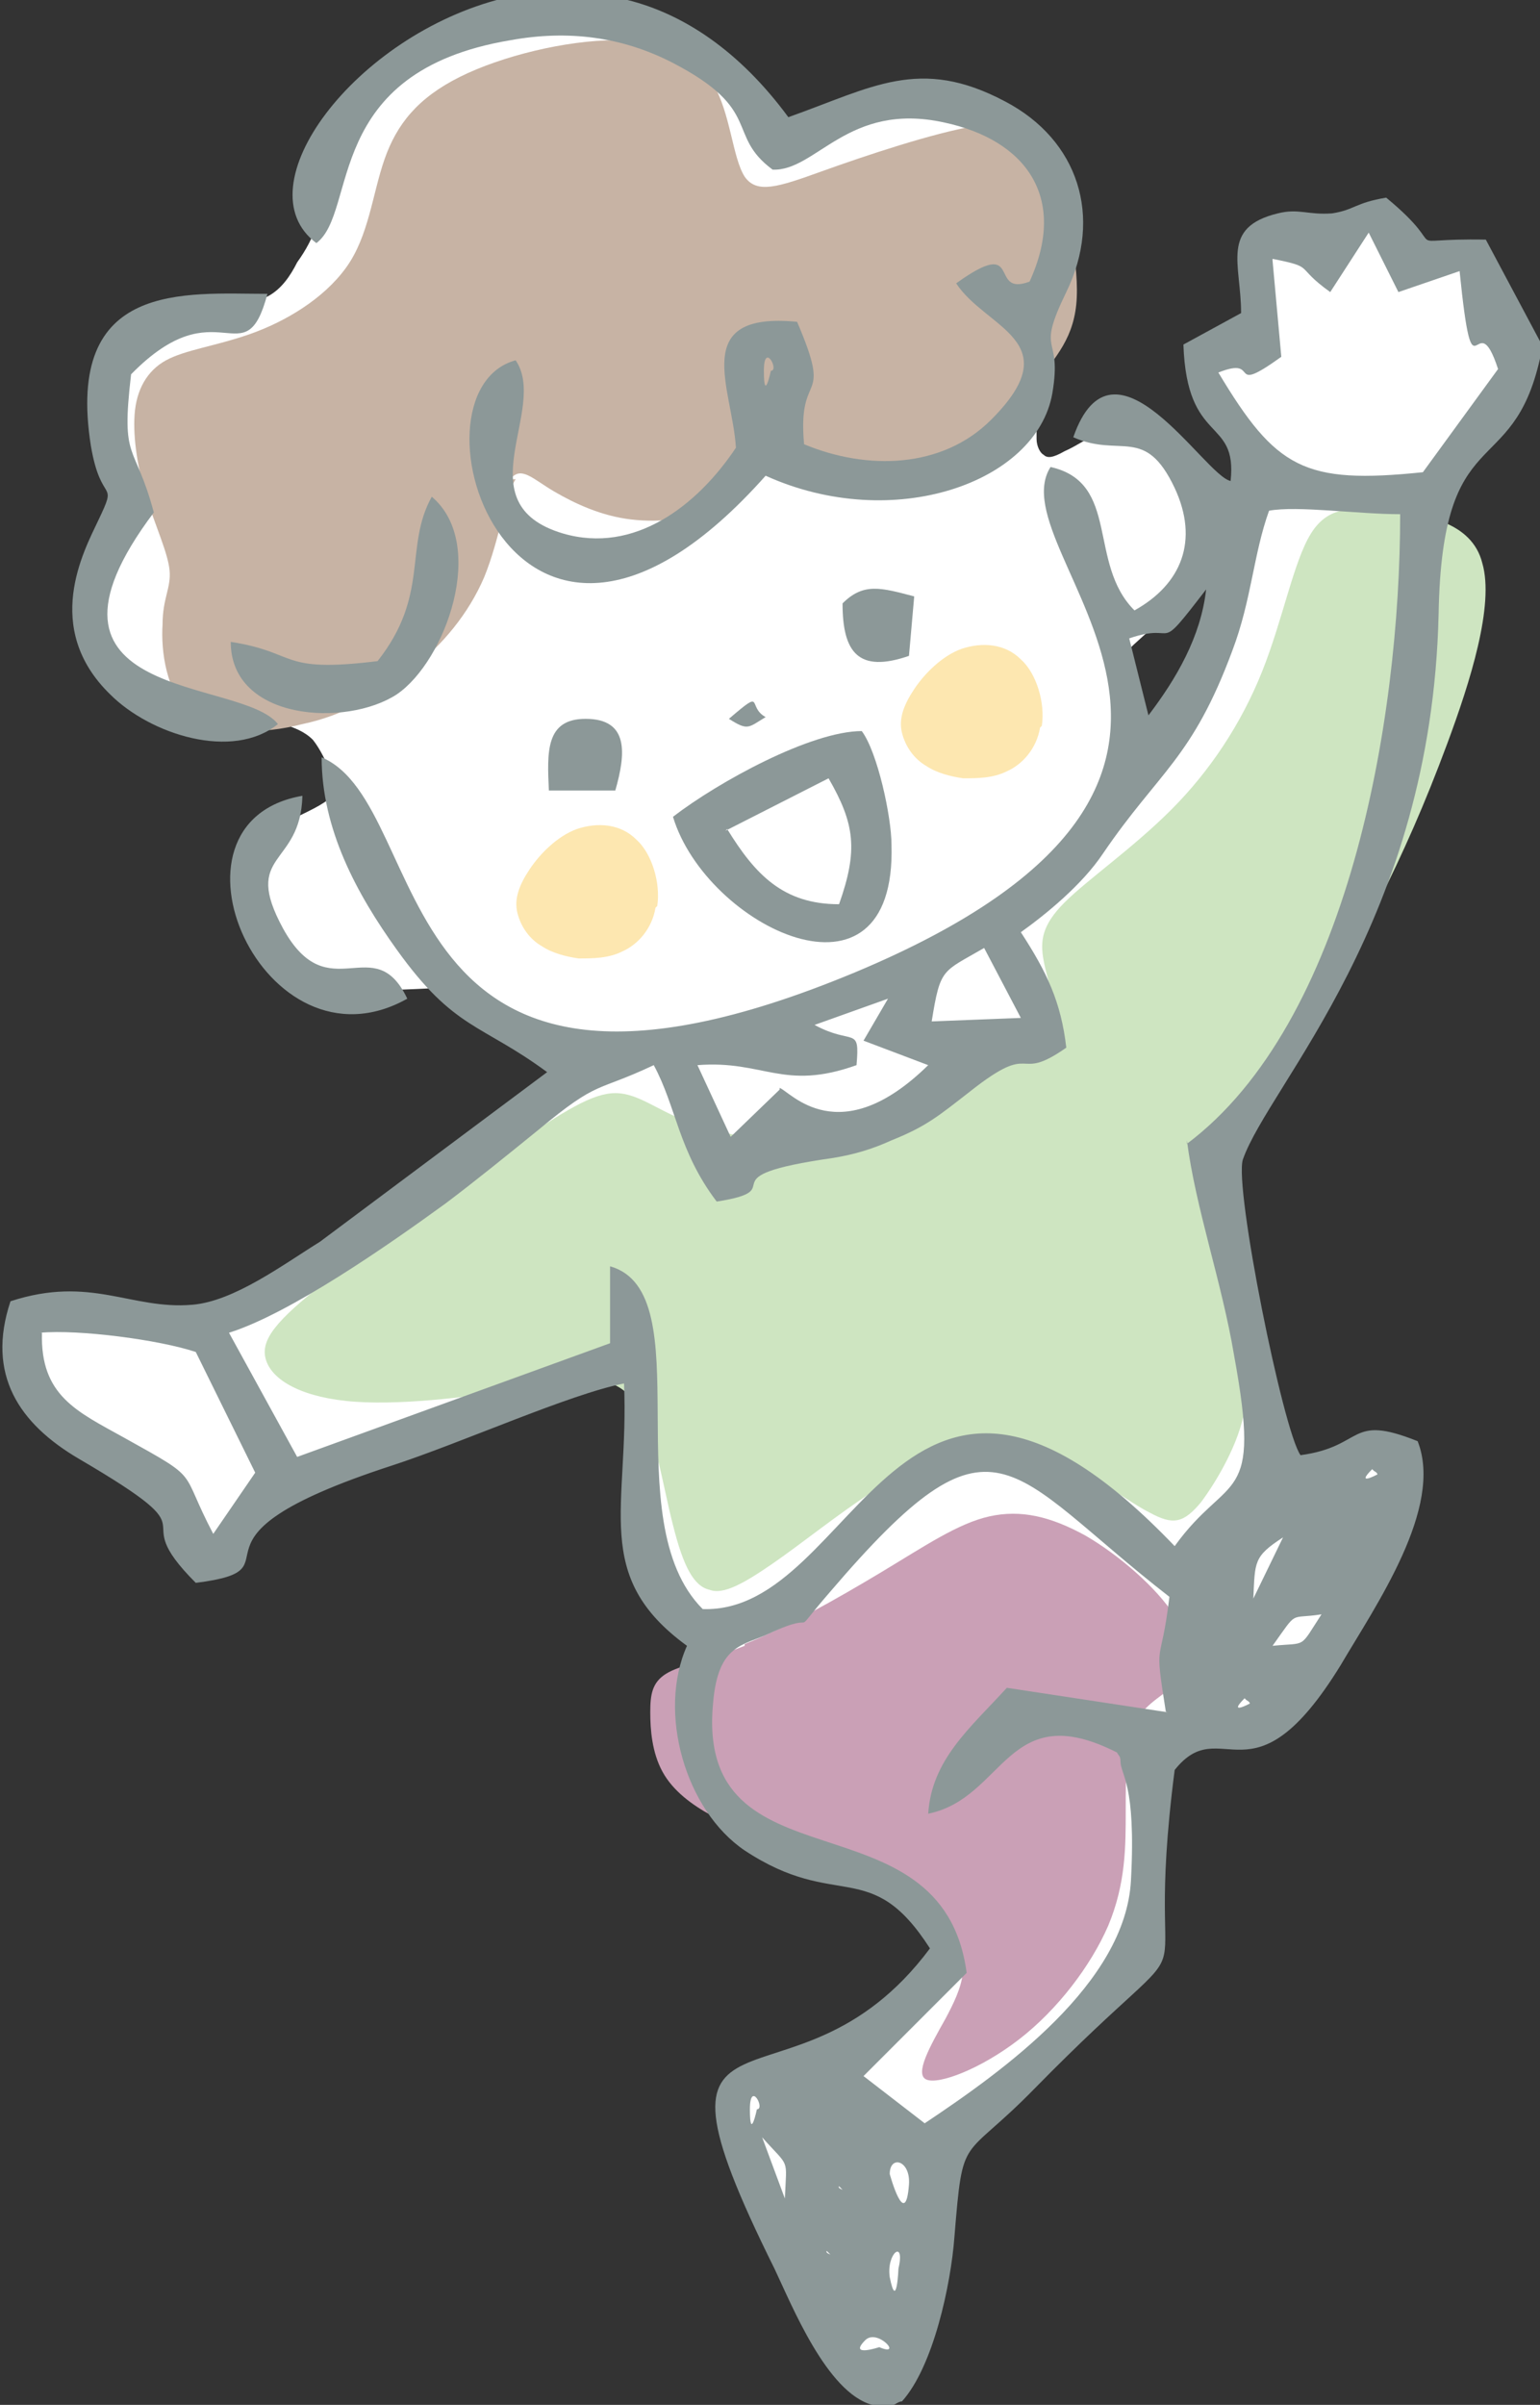
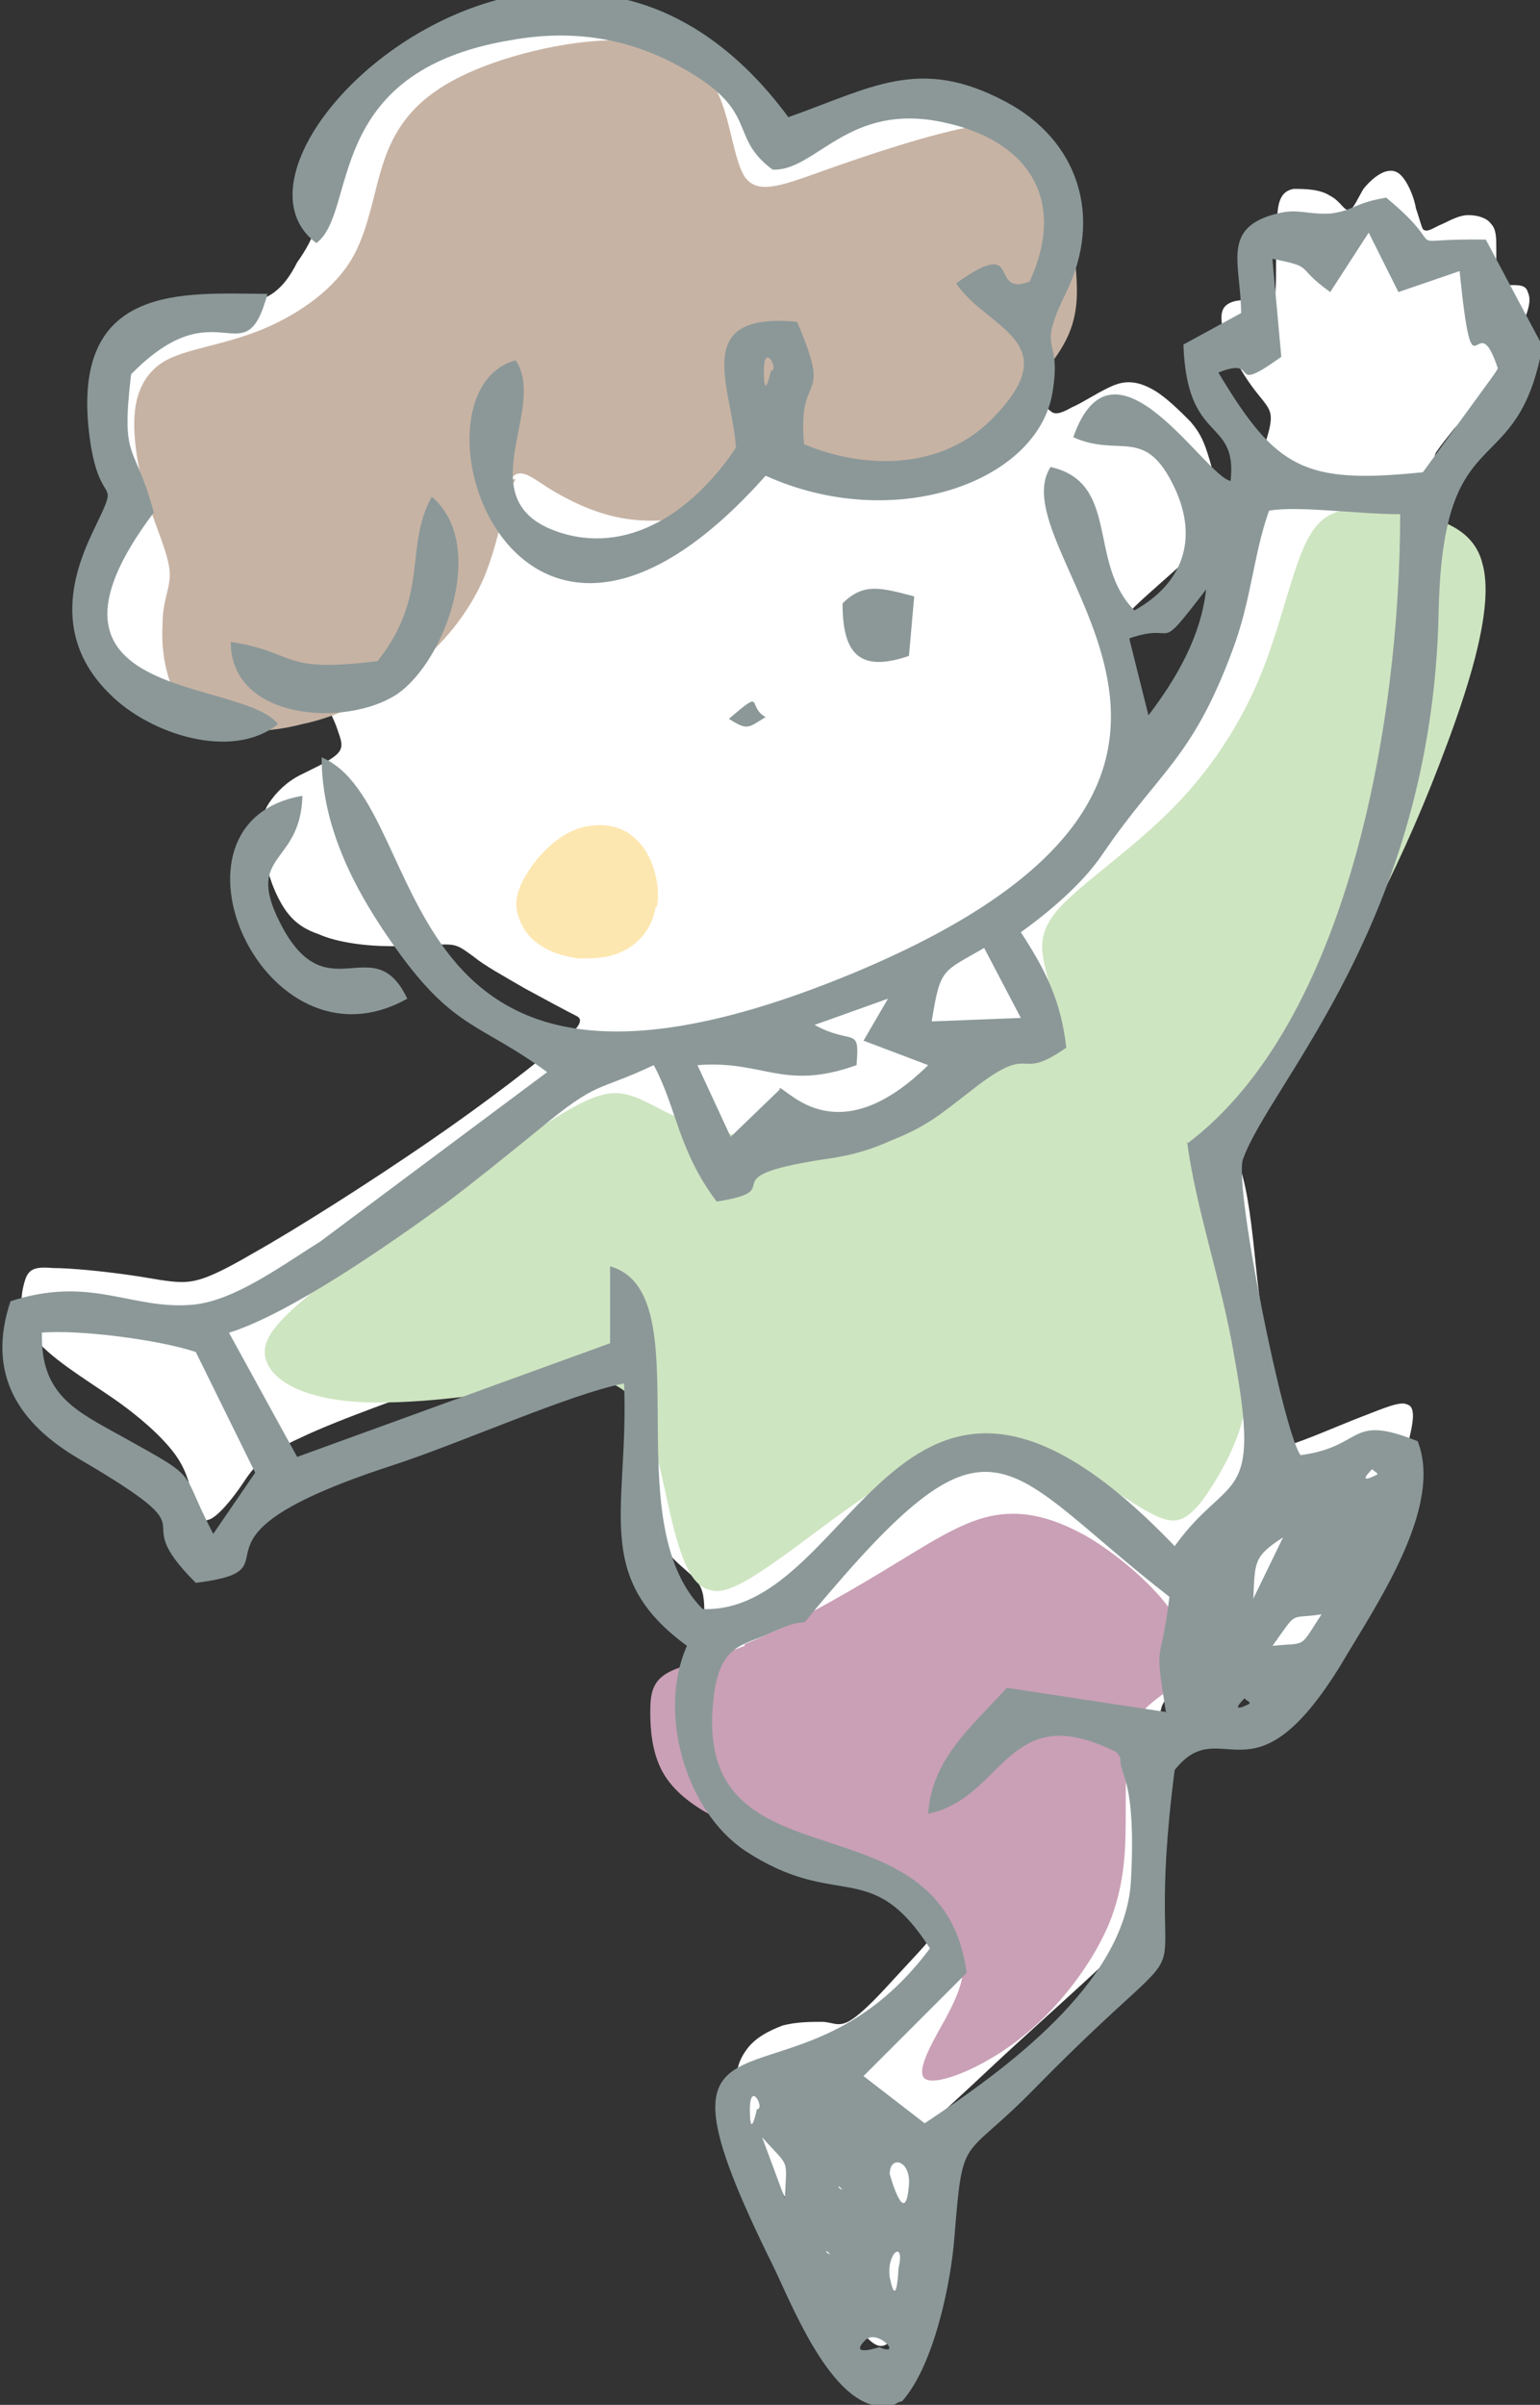
<svg xmlns="http://www.w3.org/2000/svg" id="_レイヤー_1" version="1.1" viewBox="0 0 88.1 137.5">
  <rect x="0" y="0" width="88.1" height="137.5" fill="#333333" stroke="none" />
  <defs>
    <style>
      .st0 {
        fill: #8c9898;
      }

      .st0, .st1, .st2, .st3, .st4, .st5 {
        fill-rule: evenodd;
      }

      .st1 {
        fill: #fde7b0;
      }

      .st2 {
        fill: #fff;
      }

      .st3 {
        fill: #cee5c1;
      }

      .st4 {
        fill: #c7b3a4;
      }

      .st5 {
        fill: #caa0b6;
      }
    </style>
  </defs>
-   <path class="st2" d="M12.1,41c-1.3-.2-3.4-.7-4.7-1.5-1.3-.8-2-2.1-2.2-3.4-.2-1.3,0-2.5.2-3.4.2-.8.2-1.2.6-1.7.3-.5.9-1.2,1.1-1.9.2-.7,0-1.4-.3-2.4-.3-1-.5-2.1-.5-3.2,0-1.1.3-2.1.7-3,.4-.9.9-1.8,1.9-2.4,1-.5,2.6-.7,3.8-.8,1.2,0,2,0,2.7-.4.7-.4,1.2-1.1,1.6-1.9.5-.7.9-1.4,1.2-2.4.3-1,.5-2.2.8-3.3.4-1.1,1-2.1,2-3.3,1-1.2,2.4-2.7,4.5-3.5,2.1-.9,4.8-1.1,7-1.1,2.2,0,3.7.3,5.3,1.1,1.6.7,3.3,1.8,4.3,2.7,1.1.8,1.5,1.4,1.8,2.1.3.7.4,1.4.7,1.6.2.2.6,0,1.3-.7.7-.7,1.7-1.7,3.2-2.2,1.4-.5,3.2-.5,5.1,0,1.8.4,3.7,1.2,4.8,2.1,1.1.9,1.4,1.9,1.6,3.1.2,1.1.3,2.4.2,3.4s-.2,1.7-.4,2.5c-.3.8-.6,1.7-.7,2.4-.1.7,0,1.4,0,2,0,.7-.3,1.4-.4,2,0,.6,0,1.2,0,1.6,0,.4.2.8.4.9.2.2.5.2,1.2-.2.7-.3,1.7-1,2.5-1.3.8-.3,1.5-.1,2.2.3.7.4,1.5,1.2,2.1,1.8.6.7.8,1.2,1.1,2.2.3,1,.6,2.3.2,3.5-.4,1.2-1.5,2.2-2.4,3-.9.8-1.7,1.5-2.1,1.9-.4.4-.4.5-.3,1.5,0,1.1.1,3.2.3,4.2.2,1.1.6,1.2.8,1.2q.2,0,.7-.7c.5-.7,1.4-2.2,2.4-4.4,1-2.2,1.9-5.1,2.5-7,.6-1.9.7-2.7.9-3.5.2-.8.5-1.5.5-2.1,0-.6-.4-.9-1-1.7-.6-.8-1.3-2-1.6-2.9-.3-.9-.3-1.5,0-1.8.3-.3.9-.4,1.5-.3.5,0,1,.3,1.2,0,.2-.2.2-.9.2-2,0-1,0-2.4.1-3.2.1-.8.4-1.1.9-1.2.6,0,1.5,0,2.1.4.6.3.8.9,1.1.8.2,0,.5-.7.8-1.2.4-.5.9-.9,1.3-1,.4-.1.7,0,1,.4.3.4.6,1.1.7,1.7.2.6.3,1,.4,1.2.2.2.5,0,.9-.2.5-.2,1.1-.6,1.7-.6.6,0,1.1.2,1.3.5.3.3.3.8.3,1.4,0,.6,0,1.5,0,1.8.2.4.5.3.9.3.4,0,.8,0,.9.4.2.4.1,1-.4,2-.5,1.1-1.4,2.6-2.1,3.6-.7,1.1-1.2,1.7-1.7,2.2-.4.5-.8,1-1,1.3q-.2.2-.3,1.6c0,1.4-.3,4.1-.5,7-.2,2.9-.5,5.9-1.4,9.3-.9,3.4-2.5,7-3.9,9.9-1.4,2.9-2.6,5-3.5,6.4-.9,1.5-1.5,2.4-1.9,2.9-.4.6-.7.9-.6,1.4.1.6.6,1.4,1,3,.4,1.5.6,3.7.8,5.6.2,1.9.5,3.5.6,5.1,0,1.5,0,3,0,3.8,0,.8.3,1.1,1.3.8,1-.3,2.8-1.1,4.1-1.6,1.3-.5,2.2-.9,2.6-.7.4.1.4.7.2,1.6-.2.9-.5,2-1.4,3.9-.9,1.9-2.2,4.4-3.4,6.4-1.1,2-2,3.4-2.6,4.1-.6.7-1,.6-1.4.6-.4,0-.9-.2-1.3-.2-.4,0-.8.2-1.2.3-.4,0-1,0-1.5,0-.5,0-1.1-.1-1.3.3-.3.4-.3,1.3-.4,3.2,0,1.9-.2,4.7-.4,6.6-.2,1.8-.5,2.7-.9,3.3-.4.6-.8,1-2.3,2.4-1.5,1.4-4.2,3.8-5.9,5.4-1.7,1.6-2.5,2.3-2.9,2.7q-.4.4-.3.8c0,.4.2,1.3,0,2.7-.1,1.4-.5,3.3-.9,4.9-.4,1.7-.8,3.1-1.3,4-.5.9-1,1.3-2,0-1-1.2-2.5-4-3.8-6.6-1.4-2.5-2.6-4.8-3.1-6.4-.5-1.6-.2-2.4.3-3.1.5-.7,1.3-1.1,2.1-1.4.8-.2,1.6-.2,2.2-.2.6,0,.9.3,1.5,0,.6-.3,1.5-1.2,2.5-2.3,1-1.1,2.2-2.3,2.8-3.2.6-.9.6-1.3.2-2-.4-.7-1.1-1.7-1.8-2.3-.7-.6-1.4-.9-2.3-1.1-.9-.3-2.1-.6-3.5-1.2-1.3-.6-2.9-1.6-3.9-2.7-1-1.1-1.6-2.4-1.9-3.8-.3-1.4-.3-3.1-.3-4.2,0-1.1,0-1.7-.3-2.2-.3-.5-.9-.9-1.4-1.4-.5-.5-.8-1.1-1-2.8-.1-1.7,0-4.6-.1-6.8,0-2.2-.2-3.6-.3-4.2-.2-.6-.4-.5-2,0-1.6.6-4.5,1.7-8.1,3-3.5,1.3-7.6,2.7-9.9,3.8-2.2,1-2.7,1.7-3.3,2.6-.6.9-1.5,2-2,2.1-.5.2-.7-.6-.9-1.4-.2-.8-.4-1.6-1.1-2.5-.7-.9-1.9-2-3.5-3.1-1.6-1.1-3.6-2.3-4.5-3.5-.9-1.2-.7-2.4-.5-3.1.2-.7.5-.9,1.6-.8,1.1,0,3,.2,4.4.4,1.4.2,2.2.4,3,.4.8,0,1.6-.2,4-1.6,2.5-1.4,6.6-4,10.1-6.4,3.5-2.4,6.3-4.6,7.7-5.8q1.4-1.1.8-1.4c-.6-.3-1.9-1-3-1.6-1.2-.7-2.3-1.3-2.9-1.8-.7-.5-.9-.7-1.6-.7-.7,0-1.8.1-3.1.1-1.4,0-3.1-.2-4.2-.7-1.2-.4-1.8-1.1-2.3-2.1-.5-1-.8-2.2-.9-3.2-.1-1,0-1.6.4-2.2.4-.6,1-1.2,1.8-1.6.8-.4,1.7-.8,2.1-1.2.4-.4.2-.8,0-1.4-.2-.6-.6-1.4-1-1.9-.5-.5-1.1-.7-1.7-.9-.6-.1-1.1-.2-1.6-.2-.5,0-1.1,0-2.4-.3h0Z" />
+   <path class="st2" d="M12.1,41c-1.3-.2-3.4-.7-4.7-1.5-1.3-.8-2-2.1-2.2-3.4-.2-1.3,0-2.5.2-3.4.2-.8.2-1.2.6-1.7.3-.5.9-1.2,1.1-1.9.2-.7,0-1.4-.3-2.4-.3-1-.5-2.1-.5-3.2,0-1.1.3-2.1.7-3,.4-.9.9-1.8,1.9-2.4,1-.5,2.6-.7,3.8-.8,1.2,0,2,0,2.7-.4.7-.4,1.2-1.1,1.6-1.9.5-.7.9-1.4,1.2-2.4.3-1,.5-2.2.8-3.3.4-1.1,1-2.1,2-3.3,1-1.2,2.4-2.7,4.5-3.5,2.1-.9,4.8-1.1,7-1.1,2.2,0,3.7.3,5.3,1.1,1.6.7,3.3,1.8,4.3,2.7,1.1.8,1.5,1.4,1.8,2.1.3.7.4,1.4.7,1.6.2.2.6,0,1.3-.7.7-.7,1.7-1.7,3.2-2.2,1.4-.5,3.2-.5,5.1,0,1.8.4,3.7,1.2,4.8,2.1,1.1.9,1.4,1.9,1.6,3.1.2,1.1.3,2.4.2,3.4c-.3.8-.6,1.7-.7,2.4-.1.7,0,1.4,0,2,0,.7-.3,1.4-.4,2,0,.6,0,1.2,0,1.6,0,.4.2.8.4.9.2.2.5.2,1.2-.2.7-.3,1.7-1,2.5-1.3.8-.3,1.5-.1,2.2.3.7.4,1.5,1.2,2.1,1.8.6.7.8,1.2,1.1,2.2.3,1,.6,2.3.2,3.5-.4,1.2-1.5,2.2-2.4,3-.9.8-1.7,1.5-2.1,1.9-.4.4-.4.5-.3,1.5,0,1.1.1,3.2.3,4.2.2,1.1.6,1.2.8,1.2q.2,0,.7-.7c.5-.7,1.4-2.2,2.4-4.4,1-2.2,1.9-5.1,2.5-7,.6-1.9.7-2.7.9-3.5.2-.8.5-1.5.5-2.1,0-.6-.4-.9-1-1.7-.6-.8-1.3-2-1.6-2.9-.3-.9-.3-1.5,0-1.8.3-.3.9-.4,1.5-.3.5,0,1,.3,1.2,0,.2-.2.2-.9.2-2,0-1,0-2.4.1-3.2.1-.8.4-1.1.9-1.2.6,0,1.5,0,2.1.4.6.3.8.9,1.1.8.2,0,.5-.7.8-1.2.4-.5.9-.9,1.3-1,.4-.1.7,0,1,.4.3.4.6,1.1.7,1.7.2.6.3,1,.4,1.2.2.2.5,0,.9-.2.5-.2,1.1-.6,1.7-.6.6,0,1.1.2,1.3.5.3.3.3.8.3,1.4,0,.6,0,1.5,0,1.8.2.4.5.3.9.3.4,0,.8,0,.9.4.2.4.1,1-.4,2-.5,1.1-1.4,2.6-2.1,3.6-.7,1.1-1.2,1.7-1.7,2.2-.4.5-.8,1-1,1.3q-.2.2-.3,1.6c0,1.4-.3,4.1-.5,7-.2,2.9-.5,5.9-1.4,9.3-.9,3.4-2.5,7-3.9,9.9-1.4,2.9-2.6,5-3.5,6.4-.9,1.5-1.5,2.4-1.9,2.9-.4.6-.7.9-.6,1.4.1.6.6,1.4,1,3,.4,1.5.6,3.7.8,5.6.2,1.9.5,3.5.6,5.1,0,1.5,0,3,0,3.8,0,.8.3,1.1,1.3.8,1-.3,2.8-1.1,4.1-1.6,1.3-.5,2.2-.9,2.6-.7.4.1.4.7.2,1.6-.2.9-.5,2-1.4,3.9-.9,1.9-2.2,4.4-3.4,6.4-1.1,2-2,3.4-2.6,4.1-.6.7-1,.6-1.4.6-.4,0-.9-.2-1.3-.2-.4,0-.8.2-1.2.3-.4,0-1,0-1.5,0-.5,0-1.1-.1-1.3.3-.3.4-.3,1.3-.4,3.2,0,1.9-.2,4.7-.4,6.6-.2,1.8-.5,2.7-.9,3.3-.4.6-.8,1-2.3,2.4-1.5,1.4-4.2,3.8-5.9,5.4-1.7,1.6-2.5,2.3-2.9,2.7q-.4.4-.3.8c0,.4.2,1.3,0,2.7-.1,1.4-.5,3.3-.9,4.9-.4,1.7-.8,3.1-1.3,4-.5.9-1,1.3-2,0-1-1.2-2.5-4-3.8-6.6-1.4-2.5-2.6-4.8-3.1-6.4-.5-1.6-.2-2.4.3-3.1.5-.7,1.3-1.1,2.1-1.4.8-.2,1.6-.2,2.2-.2.6,0,.9.3,1.5,0,.6-.3,1.5-1.2,2.5-2.3,1-1.1,2.2-2.3,2.8-3.2.6-.9.6-1.3.2-2-.4-.7-1.1-1.7-1.8-2.3-.7-.6-1.4-.9-2.3-1.1-.9-.3-2.1-.6-3.5-1.2-1.3-.6-2.9-1.6-3.9-2.7-1-1.1-1.6-2.4-1.9-3.8-.3-1.4-.3-3.1-.3-4.2,0-1.1,0-1.7-.3-2.2-.3-.5-.9-.9-1.4-1.4-.5-.5-.8-1.1-1-2.8-.1-1.7,0-4.6-.1-6.8,0-2.2-.2-3.6-.3-4.2-.2-.6-.4-.5-2,0-1.6.6-4.5,1.7-8.1,3-3.5,1.3-7.6,2.7-9.9,3.8-2.2,1-2.7,1.7-3.3,2.6-.6.9-1.5,2-2,2.1-.5.2-.7-.6-.9-1.4-.2-.8-.4-1.6-1.1-2.5-.7-.9-1.9-2-3.5-3.1-1.6-1.1-3.6-2.3-4.5-3.5-.9-1.2-.7-2.4-.5-3.1.2-.7.5-.9,1.6-.8,1.1,0,3,.2,4.4.4,1.4.2,2.2.4,3,.4.8,0,1.6-.2,4-1.6,2.5-1.4,6.6-4,10.1-6.4,3.5-2.4,6.3-4.6,7.7-5.8q1.4-1.1.8-1.4c-.6-.3-1.9-1-3-1.6-1.2-.7-2.3-1.3-2.9-1.8-.7-.5-.9-.7-1.6-.7-.7,0-1.8.1-3.1.1-1.4,0-3.1-.2-4.2-.7-1.2-.4-1.8-1.1-2.3-2.1-.5-1-.8-2.2-.9-3.2-.1-1,0-1.6.4-2.2.4-.6,1-1.2,1.8-1.6.8-.4,1.7-.8,2.1-1.2.4-.4.2-.8,0-1.4-.2-.6-.6-1.4-1-1.9-.5-.5-1.1-.7-1.7-.9-.6-.1-1.1-.2-1.6-.2-.5,0-1.1,0-2.4-.3h0Z" />
  <path class="st5" d="M42.6,94c2.3-.9,5.3-2.6,7.8-4.1,2.5-1.5,4.4-2.8,6.2-3.2,1.8-.4,3.5,0,5.5,1.1,1.9,1.1,4.1,3,5.1,4.6,1,1.6.8,2.9.2,3.7-.7.8-1.8,1.2-2.4,2.3-.6,1.1-.6,3.1-.6,5.1,0,2.1,0,4.2-1,6.6-1,2.3-2.9,4.8-5.1,6.5-2.2,1.7-4.6,2.6-5.3,2.3-.7-.3.2-1.9,1.1-3.5.9-1.7,1.7-3.4,0-5.2-1.6-1.8-5.7-3.5-8.4-4.6-2.6-1-3.9-1.3-5-1.8-1.1-.6-2.2-1.4-2.8-2.5-.6-1.1-.7-2.4-.7-3.4s.1-1.7.9-2.2c.8-.5,2.2-.7,4.5-1.6h0Z" />
  <path class="st3" d="M36.1,79.9c-1.3-1.5-3.2-1-6.3-.5-3.1.5-7.2,1-10,.7-2.8-.3-4.3-1.3-4.6-2.4-.3-1.1.6-2.2,3.4-4.4,2.8-2.2,7.4-5.5,10.6-7.7,3.1-2.1,4.7-3.1,6-3.1,1.4,0,2.5,1.1,4.6,1.8,2,.7,5,1.2,8.2.5,3.2-.7,6.7-2.4,8.9-3.7,2.2-1.2,3.1-1.9,3.3-2.9.2-1-.3-2.2-.5-3.3-.2-1.1-.1-2,1.2-3.3,1.3-1.3,3.9-3.1,6.1-5.3,2.2-2.2,4-4.9,5.2-7.9,1.2-3,1.8-6.3,2.8-7.9,1-1.6,2.4-1.5,4.4-1.3,2,.2,4.8.6,5.4,3,.7,2.4-.7,6.8-2,10.3-1.3,3.5-2.5,6.2-4,9.2-1.5,3-3.2,6.4-4.8,8.8-1.5,2.4-2.8,3.9-3.7,5-.9,1.1-1.4,1.7-1.3,3.3,0,1.6.7,4,1.3,6.1.6,2.1,1.2,3.8.9,5.7-.3,1.9-1.6,4.1-2.5,5.3-1,1.2-1.6,1.3-2.9.6-1.2-.6-3-2-4.8-2.9-1.8-.9-3.7-1.3-5.5-1-1.8.3-3.6,1.4-5.6,2.7-2,1.3-4.1,3-5.7,4.1-1.6,1.1-2.8,1.8-3.6,1.5-.9-.2-1.5-1.3-2.1-3.7-.6-2.3-1.1-5.9-2.3-7.4h0Z" />
  <path class="st4" d="M29.5,27.4c-.6.9-.9,3.4-1.8,5.6-.9,2.1-2.4,3.9-4.2,5.3-1.8,1.4-3.8,2.6-6.2,3.1-2.3.6-4.9.6-6.4-.6-1.4-1.2-1.7-3.6-1.6-5.1,0-1.5.5-2.1.4-3.1-.1-1-.8-2.5-1.3-4.1-.5-1.6-.8-3.4-.7-4.8.1-1.4.7-2.5,1.8-3.1,1.1-.6,2.8-.8,4.8-1.5,2-.7,4.2-2,5.5-3.8,1.3-1.8,1.5-4.2,2.2-6.2.7-2,1.9-3.5,4.3-4.7,2.4-1.2,6.1-2.1,8.9-2.1,2.8,0,4.6.8,5.6,2.5,1,1.7,1.1,4.2,1.8,5.3.7,1,1.9.6,4.4-.3,2.5-.9,6.4-2.2,8.8-2.6,2.4-.4,3.3,0,4.2,2,.9,2,1.7,5.5,1.6,7.8-.1,2.3-1.2,3.4-2.4,5-1.2,1.6-2.5,3.8-4.4,4.9-1.9,1.1-4.3,1-6,.5-1.7-.5-2.7-1.4-3.8-1.2-1.1.3-2.3,1.7-3.8,2.6-1.5.9-3.4,1.1-5.1.9-1.7-.2-3.2-.9-4.4-1.6-1.2-.7-1.9-1.5-2.5-.7h0Z" />
  <path class="st1" d="M37.6,51.8c.2-1.3-.3-3-1.2-3.8-.9-.9-2.2-1-3.4-.6-1.1.4-2.1,1.4-2.7,2.3-.6.9-.9,1.7-.7,2.5.2.8.7,1.5,1.4,1.9.6.4,1.4.6,2.1.7.8,0,1.7,0,2.5-.4.9-.4,1.7-1.3,1.9-2.5h0Z" />
-   <path class="st1" d="M59.6,41.5c.2-1.3-.3-3-1.2-3.8-.9-.9-2.2-1-3.4-.6-1.1.4-2.1,1.4-2.7,2.3-.6.9-.9,1.7-.7,2.5.2.8.7,1.5,1.4,1.9.6.4,1.4.6,2.1.7.8,0,1.7,0,2.5-.4.9-.4,1.7-1.3,1.9-2.5h0Z" />
  <path class="st0" d="M49.5,133.8c.7-.7,2.2,1,.8.4,0,0-1.8.6-.8-.4h0ZM88.1,19.4v1.1c-1.6,7.1-5.6,3.4-5.8,14.6-.4,17.6-9.7,26.9-11.2,31.2-.5,1.6,2.3,15.5,3.3,16.9,3.7-.5,2.7-2.4,6.7-.8,1.5,3.8-2.4,9.4-4.4,12.8-5.1,8.3-6.8,2.6-9.5,6-2,15.5,2.9,7.1-8,18.2-4.2,4.3-4.1,2.4-4.6,8.5-.2,2.7-1.2,7.4-3,9.4-.2,0-.4.2-.5.2h-1.2c-2.6-.7-4.6-5.7-5.6-7.8-8.6-17.3,1-7.7,8.9-18.3-3.4-5.3-5.3-2.1-10.6-5.6-3.4-2.3-5-7.9-3.3-11.7-5.5-4-3.3-7.9-3.6-15-3.1.6-9.3,3.4-13.3,4.7-13.2,4.3-4.8,5.9-11.2,6.7-4.3-4.3,1.5-2.3-6.7-7.1-3.4-2-5.3-4.8-3.9-9,4.6-1.5,6.9.5,10.4.2,2.4-.2,5.2-2.3,7.3-3.6l13-9.7c-3.8-2.8-5.3-2.4-8.6-7-2.3-3.2-4.3-6.9-4.3-11,6.6,2.8,3.1,23.7,30.5,12.3,26.8-11.2,8-23.9,11.2-28.9,4,.9,2.1,5.5,4.8,8.2,2.7-1.5,3.7-4,2.3-7-1.7-3.6-3.1-1.7-5.8-2.9,2.3-6.6,7.5,2.2,9,2.5.4-3.7-2.5-2-2.7-7.8l3.3-1.8c0-2.8-1.2-4.9,2.1-5.7,1.2-.3,1.7.1,3.1,0,1.3-.2,1.3-.6,3.1-.9,4,3.3.3,2.3,5.7,2.4l3.2,6h0ZM50.9,130.2c-.2-1.4.9-2.2.5-.5,0,0-.1,2.5-.5.5h0ZM47.3,128.7l.2.2s-.3-.1-.2-.2h0ZM48,125l.2.2s-.3-.1-.2-.2h0ZM43.6,122.2c1.6,1.8,1.4,1.1,1.3,3.5l-1.3-3.5h0ZM50.9,124.3c0-1.1,1.2-.8,1.1.6-.2,2.7-1.1-.6-1.1-.6h0ZM46.5,119.5l3,2.4-3-2.4h0ZM42.9,120.6c0-1.7.9,0,.4,0,0,0-.4,1.9-.4,0h0ZM71.3,97.2c0,0,.2.1.2.2s0,0,0,0c0,0-1.3.7-.3-.3h0ZM66.8,97.9l-9.2-1.4c-2.1,2.3-4.3,4.1-4.5,7.2,4.4-.9,4.5-6.7,10.8-3.5.1.2.2.2.2.5,0,.8.9,1.2.6,6.8-.3,5.9-7.3,10.9-11.8,13.9l-3.5-2.7,5.9-5.9c-1.4-10.5-15.6-4.5-14.5-15.5.3-3.3,1.7-3.2,3.2-3.9,3.2-1.5.9.6,3.5-2.4,9.5-11.1,10-7,19.4.3-.5,4.2-.9,2.2-.2,6.6h0ZM72.8,94.1c1.5-2.1.9-1.5,2.8-1.8-1.3,2-.8,1.6-2.8,1.8h0ZM73.4,87.9l-1.7,3.5c.1-2.1,0-2.4,1.7-3.5h0ZM78.6,84.1c0,0,.2.1.2.2,0,0,0,0,0,0,0,0-1.3.7-.3-.3h0ZM2.3,76.2c2.2-.2,6.8.4,8.9,1.1l3.4,6.9-2.4,3.5c-2-3.8-.6-3-5.1-5.5-2.7-1.5-4.8-2.4-4.7-6h0ZM44.6,62.3l-2.8,2.7-1.9-4.1c3.8-.3,4.9,1.5,9.1,0,.2-2.3-.2-1.1-2.4-2.3l4.2-1.5-1.4,2.4,3.7,1.4c-5.1,5-7.9,1.5-8.5,1.3h0ZM56.3,54.2l2.1,4-5.1.2c.5-3.1.6-2.8,3-4.2h0ZM67.9,65.2c.5,3.9,2,8.1,2.7,12.3,1.6,8.7-.3,6.6-3.4,10.9-15.8-16.5-18.1,3.9-27,3.6-5.1-5.1,0-18.1-5.3-19.6v4.4l-17.9,6.5-3.9-7.1c3.5-1.1,9.1-5,12.4-7.4,1.6-1.2,3.7-2.9,5.3-4.2,3.5-2.9,3.2-2.1,6.6-3.7,1.3,2.4,1.4,4.9,3.6,7.8,4.5-.7-1-1.4,6.7-2.5,1.2-.2,2.2-.5,3.3-1,2-.8,2.7-1.4,4.5-2.8,3.8-3,2.5-.4,5.5-2.5-.3-2.6-1.1-4.3-2.6-6.6,1.4-1,3.5-2.7,4.7-4.5,3.2-4.7,5.1-5.4,7.4-11.6,1.1-2.9,1.2-5.5,2.1-8,1.6-.3,5.1.2,7.5.2,0,11.9-3,29.1-12.2,36h0ZM65.7,40.9l-1.1-4.4c2.9-1,1.4,1.1,4.4-2.8-.3,2.7-1.7,5.1-3.3,7.2h0ZM72.8,14.8c2.5.5,1.2.4,3.3,1.9l2.2-3.4,1.7,3.4,3.5-1.2c.8,7.9.9,1.6,2.2,5.6l-4.3,5.9c-6.8.7-8.4-.2-11.7-5.7,2.5-1,.4,1.4,3.6-.9l-.5-5.5h0ZM17.3,45.5c-8.7,1.5-2.2,16.2,6,11.6-1.9-4-4.5.7-7.1-4-2.4-4.4,1-3.5,1.1-7.6h0Z" />
  <path class="st0" d="M43.7,21.2c0-1.7.9,0,.4,0,0,0-.4,1.9-.4,0h0ZM28.9,0h7c3.2.8,6.4,2.9,9.2,6.7,4.8-1.7,7.5-3.5,12.4-.9,4.2,2.2,5.6,6.6,3.5,10.9-1.8,3.7-.2,2.3-.8,5.8-.9,5.1-9.1,8-16.4,4.7-14.5,16.3-21-4.8-14.3-6.6,1.9,2.8-3,8.2,2.7,9.9,4.1,1.2,7.7-1.6,9.9-4.9-.2-3.4-2.7-7.8,3.5-7.2,2.1,4.9,0,2.6.4,7,3.6,1.5,7.9,1.4,10.7-1.4,4.5-4.5-.3-5.2-2-7.8,3.9-2.8,1.8.8,4.2-.1,2.2-4.8-.2-8.1-4.9-9.1-5.5-1.2-7.3,2.8-9.8,2.7-2.7-2-.5-3.4-5.7-6.1-2.9-1.5-6-1.9-9.3-1.3-10.8,1.8-8.7,9.8-11.1,11.6-4.3-3.2,2.2-11.9,10.7-14h0Z" />
  <path class="st0" d="M15.9,41.4c-2.1-2.7-15.3-1.2-7.1-12.1-1.1-4.1-1.9-2.8-1.3-7.9,5-5.1,6.5.3,7.8-4.6-4.7,0-11.6-.8-10.1,8.7.6,3.5,1.6,1.8.4,4.3-.8,1.7-3.2,6.1.7,9.9,2.3,2.3,7,3.8,9.6,1.7h0ZM24.7,28.4c-1.6,2.9-.1,5.6-3.1,9.4-5.7.7-4.5-.5-8.4-1.1,0,4.5,6.6,4.9,9.5,3,2.8-1.9,5.2-8.6,2-11.3h0Z" />
-   <path class="st0" d="M41.5,47.5l5.9-3c1.5,2.6,1.7,4.1.6,7.2-3.2,0-4.8-1.7-6.4-4.3h0ZM38.5,46.7c1.9,6.3,12.8,11.6,12.5,1.6,0-1.6-.8-5.3-1.7-6.5-2.9,0-8.2,2.9-10.8,4.9h0Z" />
-   <path class="st0" d="M31.4,45.2h3.8c.6-2.1.8-4.1-1.7-4.1-2.3,0-2.2,1.9-2.1,4.1h0Z" />
  <path class="st0" d="M48.2,34.5c0,2.8.9,4,3.8,3l.3-3.4c-1.9-.5-2.9-.8-4.1.4h0Z" />
  <path class="st0" d="M41.7,41.1c1.1.7,1.1.5,2.1-.1-1.1-.6,0-1.7-2.1.1h0Z" />
</svg>